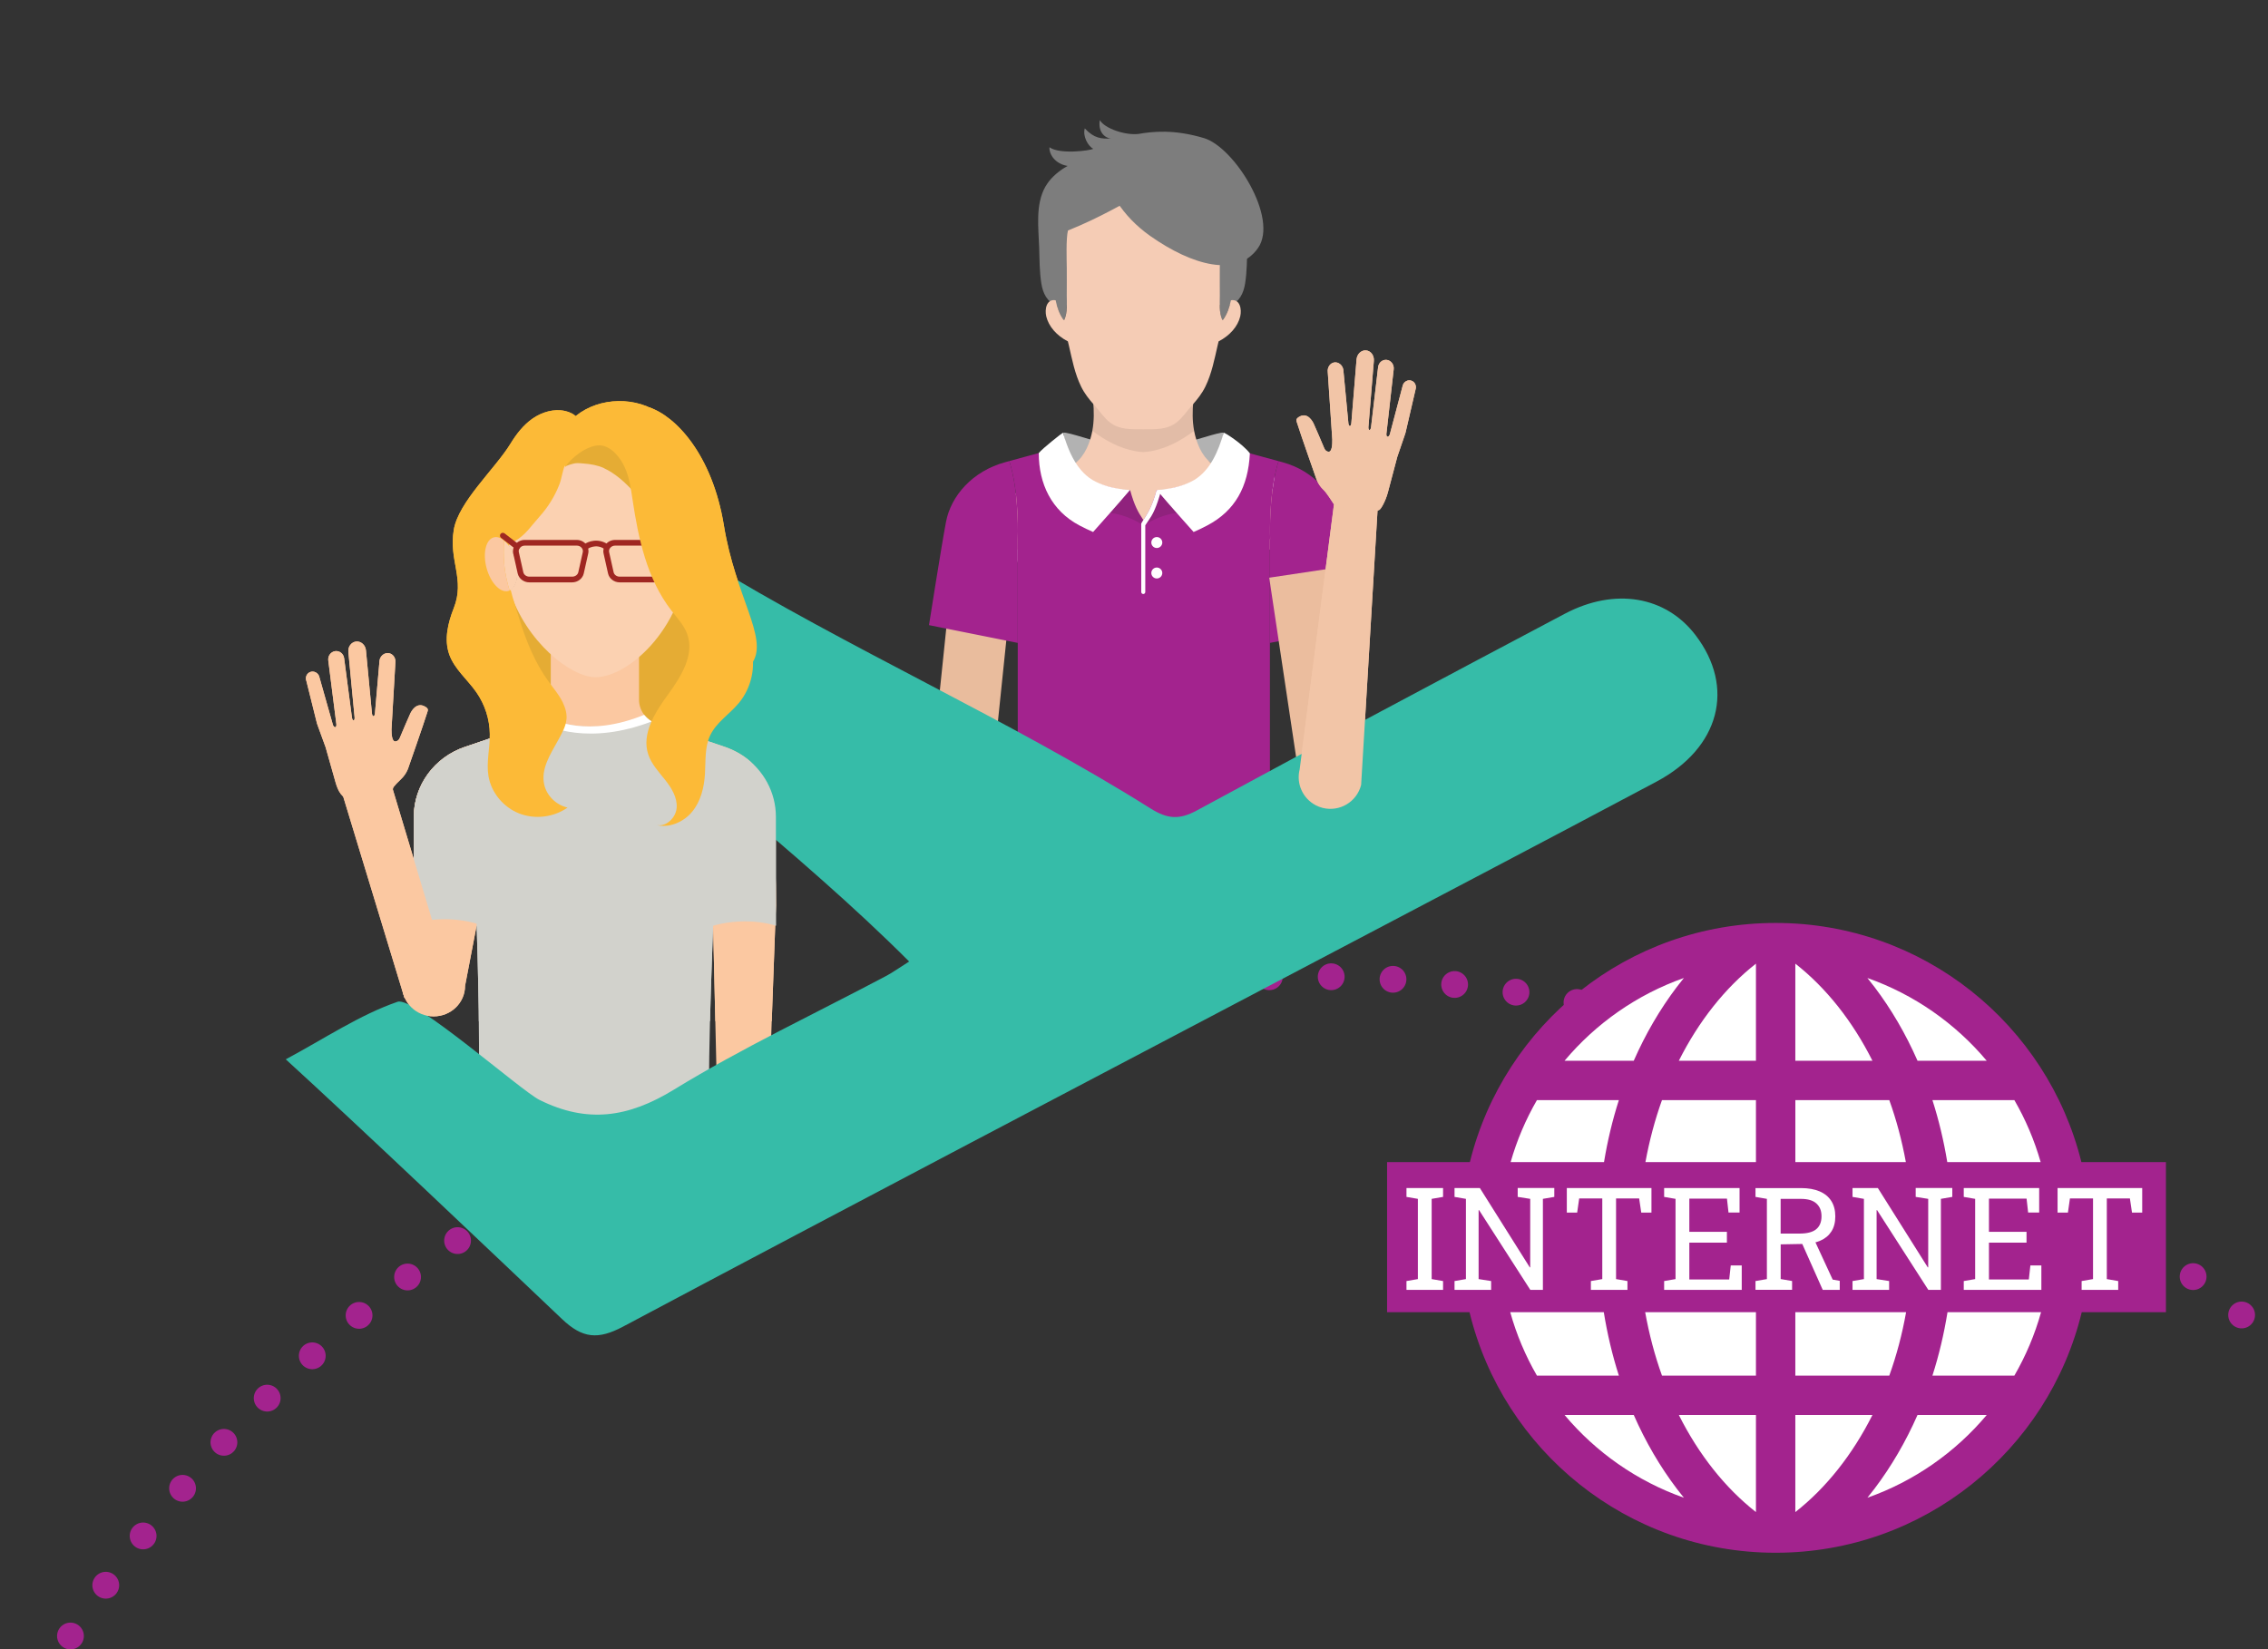
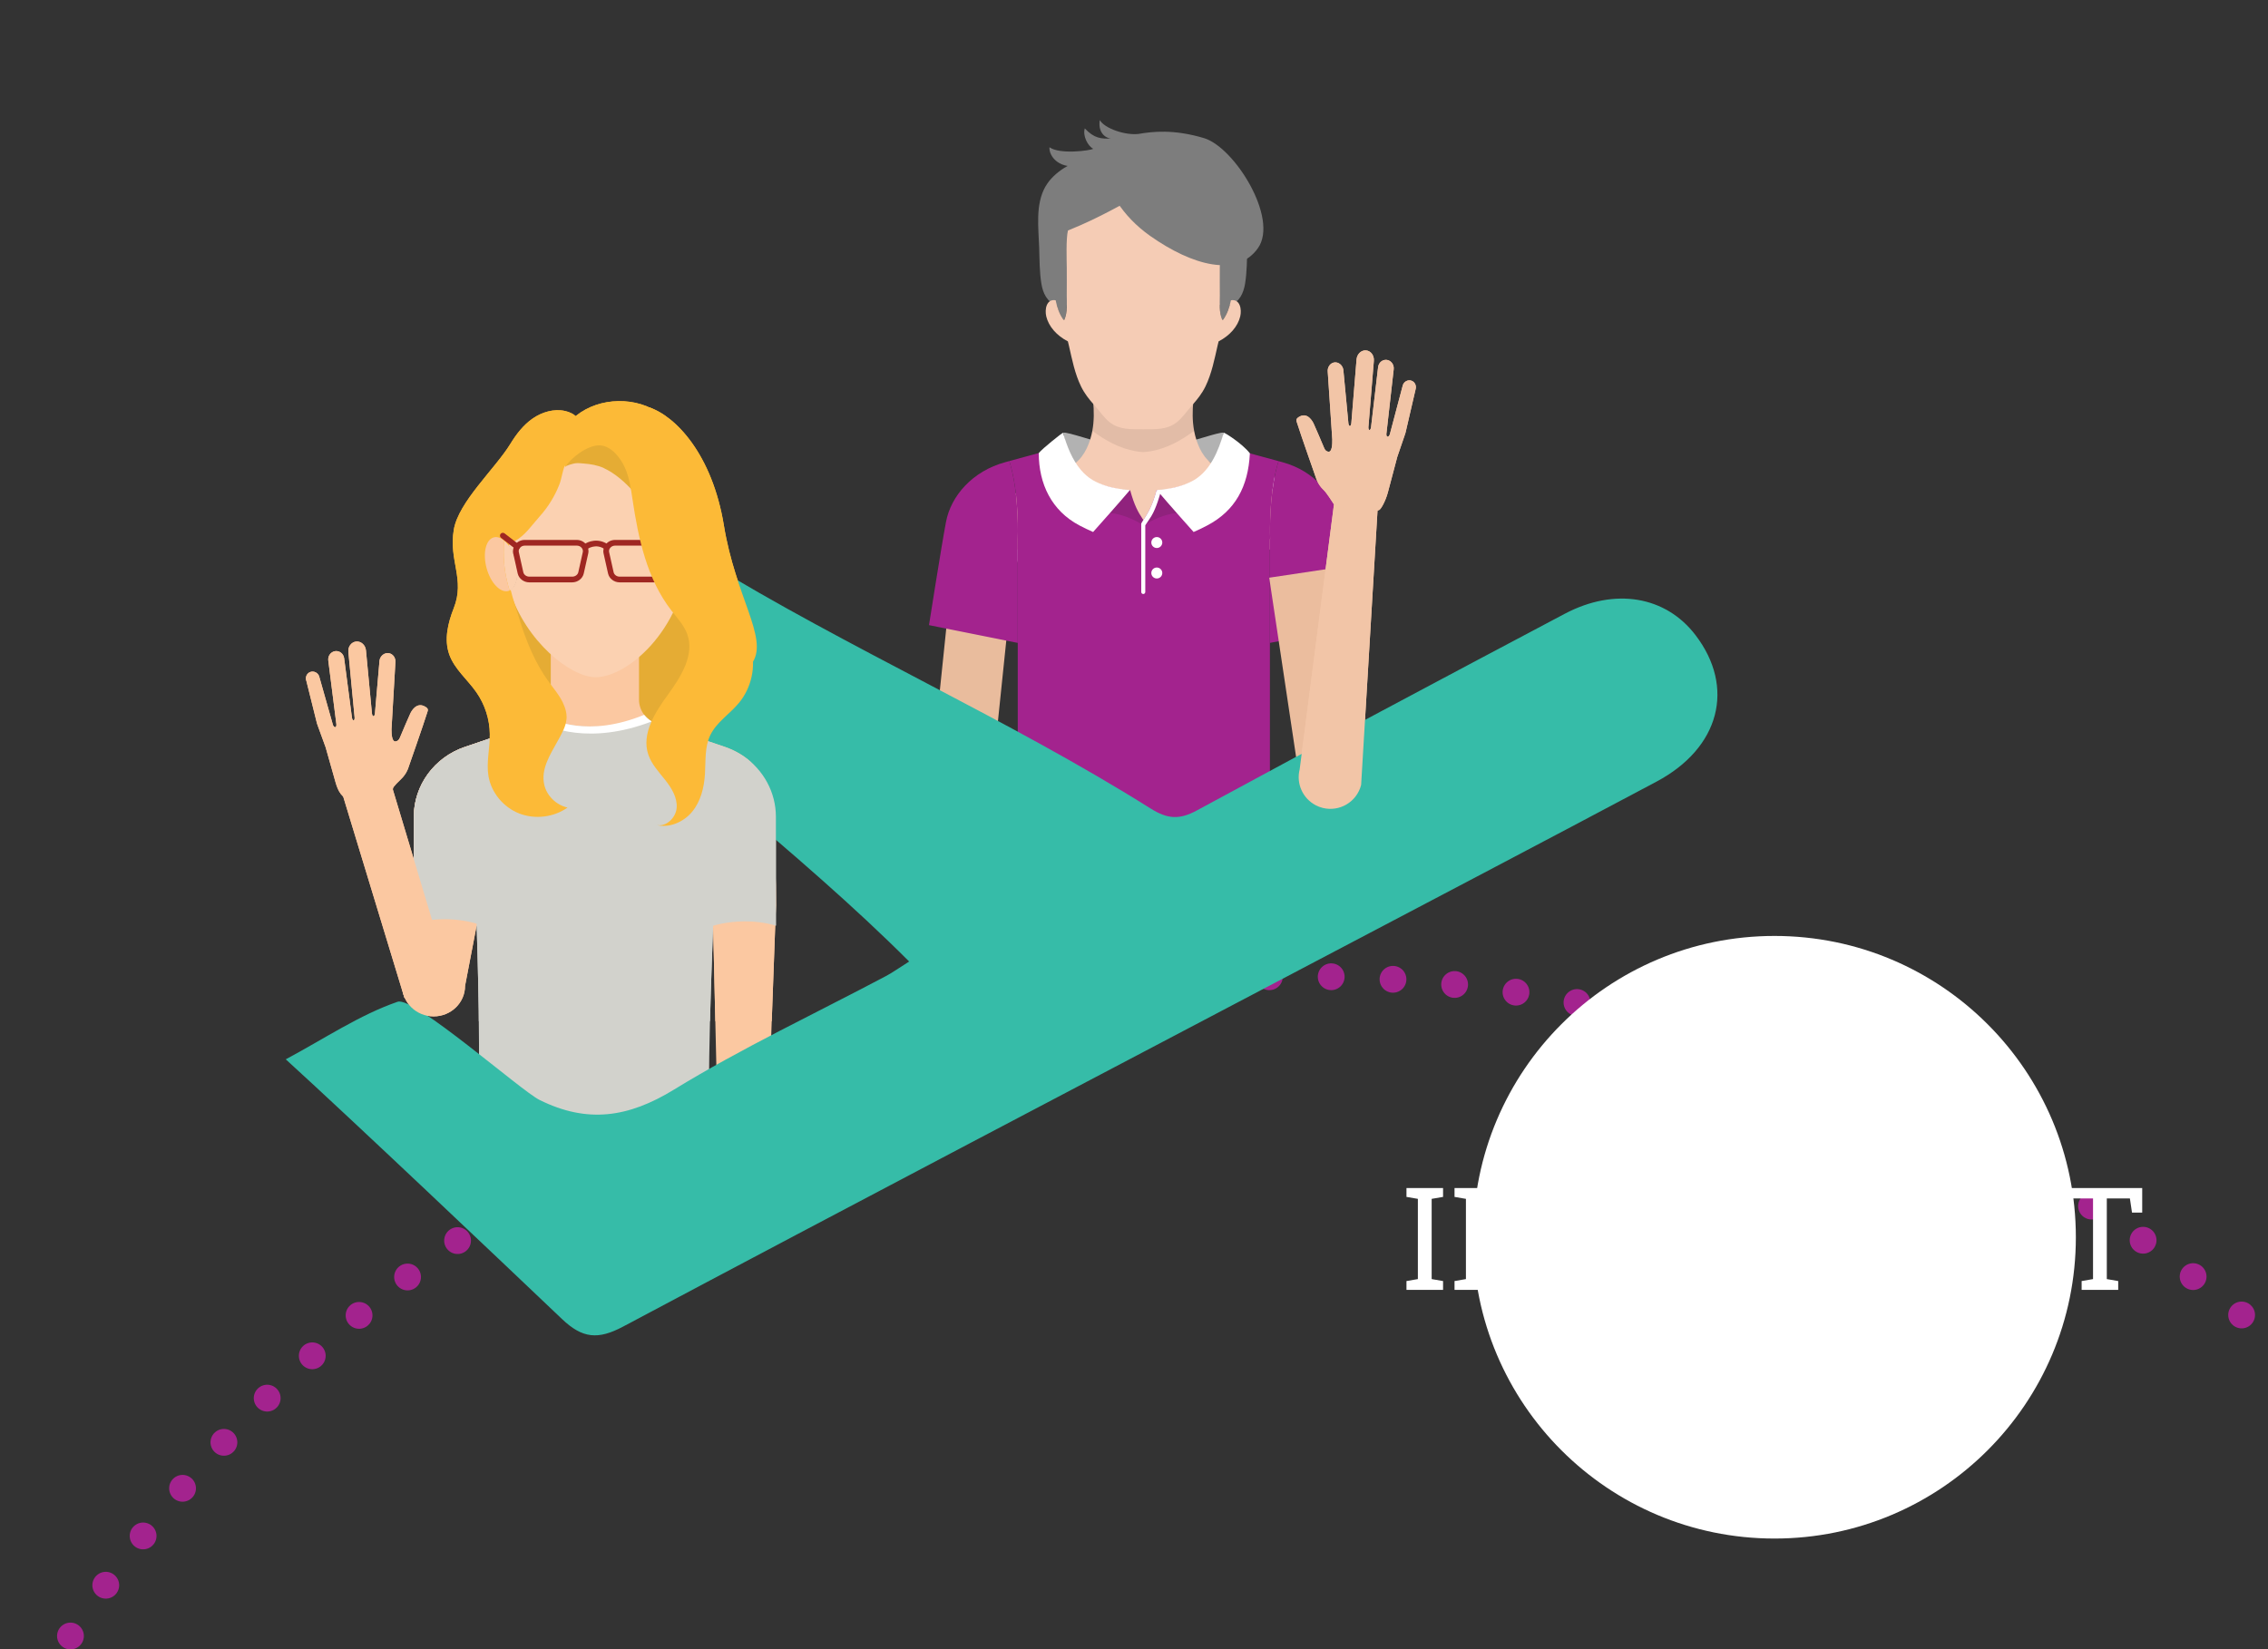
<svg xmlns="http://www.w3.org/2000/svg" viewBox="0 0 1100 800">
  <rect x="0" y="0" width="1100" height="800" fill="#333333" stroke="none" />
  <defs>
    <style>
      .cls-1 {
        fill: #f2c5a7;
      }

      .cls-1, .cls-2, .cls-3, .cls-4, .cls-5, .cls-6, .cls-7, .cls-8, .cls-9, .cls-10, .cls-11, .cls-12, .cls-13, .cls-14, .cls-15, .cls-16 {
        stroke-width: 0px;
      }

      .cls-17 {
        stroke: #a3238e;
        stroke-dasharray: 0 0 0 30;
        stroke-linecap: round;
        stroke-width: 13px;
      }

      .cls-17, .cls-3, .cls-18, .cls-19 {
        fill: none;
      }

      .cls-17, .cls-18, .cls-19 {
        stroke-miterlimit: 10;
      }

      .cls-20 {
        clip-path: url(#clippath);
      }

      .cls-2 {
        fill: #d2d2cc;
      }

      .cls-4 {
        fill: #fcba37;
      }

      .cls-21 {
        clip-path: url(#clippath-2);
      }

      .cls-5 {
        fill: #fbd1b1;
      }

      .cls-6 {
        fill: #fbc8a1;
      }

      .cls-7 {
        fill: #b2b2b2;
      }

      .cls-8 {
        fill: #000;
        opacity: .08;
      }

      .cls-8, .cls-11 {
        mix-blend-mode: multiply;
      }

      .cls-9 {
        fill: #e5ac34;
      }

      .cls-18 {
        stroke: #ebbd9e;
        stroke-width: 30.76px;
      }

      .cls-10 {
        fill: #7d7d7d;
      }

      .cls-11 {
        fill: #231f20;
        opacity: .15;
      }

      .cls-19 {
        stroke: #e9bc9d;
        stroke-width: 29.56px;
      }

      .cls-12 {
        fill: #36bca8;
      }

      .cls-13 {
        fill: #9f2722;
      }

      .cls-22 {
        isolation: isolate;
      }

      .cls-14 {
        fill: #a3238e;
      }

      .cls-15 {
        fill: #f5ccb5;
      }

      .cls-16 {
        fill: #fff;
      }
    </style>
    <clipPath id="clippath">
      <rect class="cls-3" x="0" y="-37.75" width="1134.63" height="848.61" />
    </clipPath>
    <clipPath id="clippath-2">
      <rect class="cls-3" x="79.01" y="180.38" width="333.24" height="314.99" />
    </clipPath>
  </defs>
  <g class="cls-22">
    <g id="Layer_1" data-name="Layer 1">
      <g class="cls-20">
        <circle class="cls-17" cx="630.8" cy="1189.87" r="716.23" />
      </g>
      <g>
        <g>
          <path class="cls-9" d="M247.45,315.81c2.78,6.09,6.8,11.55,10.79,16.96,3.12,4.23,6.3,8.53,10.54,11.7,3.84,2.87,8.39,4.69,12.96,6.24,5.02,1.71,10.14,3.15,15.33,4.3,3.18.7,6.45,1.3,9.68.88,2.91-.38,5.64-1.57,8.32-2.74,5.72-2.51,11.61-5.13,15.83-9.65,3.58-3.84,5.68-8.77,7.12-13.76,3.75-13.02,3.2-27.53-3.39-39.42-2.7-4.87-6.44-9.3-11.28-12.2-4.84-2.9-10.86-4.15-16.35-2.72-6.25,1.63-11.04,6.35-16.14,10.21-5.1,3.87-11.7,7.13-17.85,5.17-2.03-.65-3.83-1.82-5.79-2.63-5.06-2.1-15.93-2.03-20.17,2.24-6.08,6.14-2.65,18.77.39,25.42Z" />
          <path class="cls-6" d="M241.32,484.3v-35.31h-10.15l-5.61,29.23c0,8.19-6.82,14.82-15.24,14.82h0c-8.41,0-15.24-6.64-15.24-14.82l5.61-33.54v-48.44c0-15.26,9.93-28.87,24.73-33.9l12.12-4.12,2.43-.82,18.64-6.33c.36-.12.71-.26,1.06-.42.26-.11.51-.24.77-.37.19-.08.36-.18.53-.31h.01c.07-.03.13-.07.2-.12.17-.1.36-.22.53-.35.94-.62,1.8-1.39,2.53-2.24,1.11-1.33,1.96-2.89,2.43-4.57.3-1.04.46-2.15.46-3.28v-35.13h42.8v35.13c0,2.71.9,5.26,2.5,7.33.11.17.24.33.39.5.36.43.74.83,1.17,1.19.16.17.33.31.51.44.4.33.81.64,1.26.9.09.06.17.11.26.15.01.01.03.03.06.03.17.11.34.21.53.31.29.15.59.31.9.43.3.14.6.25.91.36l.73.25,24.25,8.23,8.21,2.79c.47.15.93.32,1.38.5,1.36.51,2.67,1.11,3.92,1.78,1.27.67,2.5,1.39,3.67,2.18,9.72,6.6,15.77,17.51,15.77,72.45l-4.34,118.89-23.82-8.84-2.31-99.27h-10.13v35.31" />
          <path class="cls-2" d="M231.18,448.99c-.01-.6-.01-.93-.01-.93,0,0-4.42-1.49-11.13-1.99-5.35-.4-12.16-.18-19.34,1.92v-51.74c0-15.26,9.93-28.87,24.73-33.9l12.12-4.12,2.43-.82,18.64-6.33c.36-.12.71-.26,1.06-.42.26-.11.51-.24.77-.37.19-.1.36-.19.54-.31h.01c.06-.04.11-.08.19-.12.17-.1.36-.22.53-.35.34-.23.66-.49.98-.75.27-.23.54-.47.79-.73.24-.25.49-.51.71-.78.01.01.03.01.04.03.66.37,1.7.94,3.13,1.56.31.14.66.29,1.03.43.36.14.74.29,1.14.43.4.15.81.29,1.26.43.66.21,1.34.42,2.08.62.49.13.97.25,1.48.36.54.14,1.11.25,1.7.37,3.11.6,6.77.99,10.95.9.49,0,1-.01,1.5-.04h.2c13.29.57,21.64-3.62,24.11-5.08h.01c.1.11.2.22.31.33.27.3.54.6.84.86.17.15.34.31.51.44.4.33.81.64,1.26.9.09.06.17.11.24.17,0,0,.03.01.04.03.19.1.37.21.56.29.3.17.59.31.9.43.3.14.6.25.91.36l.73.25,24.25,8.23,8.21,2.79c.47.15.93.32,1.38.5,1.36.53,2.67,1.11,3.92,1.78,1.27.67,2.5,1.39,3.67,2.18,9.71,6.61,15.76,17.52,15.76,29.44v52.79c-5.44-1.6-10.68-2.1-15.21-2.08-8.96.04-15.26,2.15-15.26,2.15,0,0,0,.33-.01.93-.07,5.03-3.67,87.32-.86,92.8,2.82,5.48-116.39,46.89-113.81,11.5,2.58-35.39.09-100.32.02-105.35Z" />
          <path class="cls-16" d="M316.1,349.97c-1.43-.84-2.69-1.93-3.67-3.21h0c-27.37,11.18-44.52,2.68-48.23.49-.91,1.07-2.01,1.98-3.25,2.72,5.25,2.94,24.71,11.63,55.15,0Z" />
          <path class="cls-5" d="M333.33,268.09c0,34.09-27.56,60.42-44.52,60.42-12,0-33.83-17.33-41.63-42.08,3.37-1.56,4.68-7.8,2.88-14.52-1.13-4.25-3.24-7.73-5.57-9.69,2.13-31.34,21.17-55.86,44.32-55.86,24.59,0,44.52,27.63,44.52,61.74Z" />
          <path class="cls-4" d="M274.76,348.87c.2-2.39-.3-4.97-1.83-8.17-1.73-3.61-4.4-6.7-6.77-9.95-6.68-9.18-10.96-19.76-14.25-30.48-3.11-10.14-6.28-18.17-5.86-29.05.07-1.83-.15-4.12.48-5.86.74-2.06,1.2-1.89,3.21-2.96,5.05-2.69,8.16-7.63,11.86-11.72,4.18-4.62,7.49-9.97,9.72-15.72,1.13-2.92,1.4-6.23,2.62-9.06.94-2.18,2.91-3.75,4.21-5.74,3.32-5.08,6.32-12.27,1.79-17.57-1.48-1.73-3.68-2.75-5.93-3.24-5.41-1.17-11.19.56-15.7,3.7-4.51,3.14-7.9,7.58-10.74,12.22-7.37,12.05-25.16,28.12-27.46,41.64-2.57,15.08,5.55,24.02-.03,38.11-2.84,7.18-4.77,15.23-2.17,22.5,2.53,7.07,8.84,12.13,13.16,18.33,4.13,5.94,6.42,13.08,6.5,20.25.08,6.85-1.8,13.74-.63,20.5,1.37,7.91,7.18,14.96,14.82,17.98,7.64,3.02,16.85,1.91,23.51-2.84-5.5-1.22-10.09-5.72-11.3-11.08-1.72-7.6,2.86-14.56,6.38-20.96,2.27-4.13,4.1-7.27,4.39-10.82Z" />
          <path class="cls-5" d="M247.18,286.44c-1.83-5.76-2.88-11.91-2.88-18.34,0-1.99.07-3.94.2-5.87,2.33,1.96,4.44,5.44,5.57,9.69,1.8,6.72.49,12.97-2.88,14.52Z" />
          <path class="cls-6" d="M247.18,286.44c-.21.11-.46.19-.7.26-3.9.97-8.61-4.05-10.52-11.25-1.91-7.19-.3-13.82,3.6-14.79,1.58-.4,3.33.21,4.94,1.56-.13,1.93-.2,3.89-.2,5.87,0,6.43,1.06,12.58,2.88,18.34Z" />
          <path class="cls-9" d="M292.87,227.08c5.61,2.62,10.24,6.87,14.39,11.38,1.1,1.2,2.52,2.54,4.14,2.22,1.55-.3,2.35-1.97,2.74-3.47,2.56-9.84-2.71-20.54-11.03-26.66-2.86-2.1-6.14-3.79-9.69-4.31-5.33-.77-10.07,1.29-13.86,4.78-3.88,3.57-5.72,10.5-5.44,15.49-.04-.62,4.32-1.71,4.83-1.77,1.43-.18,2.93.01,4.36.13,3.26.26,6.59.81,9.57,2.2Z" />
        </g>
        <g>
          <path class="cls-13" d="M277.53,282.5h-20.81c-2.7,0-5.07-1.82-5.63-4.32l-2.17-9.71c-.34-1.55.04-3.15,1.04-4.41,1.1-1.37,2.77-2.15,4.58-2.15h25.14c1.82,0,3.49.78,4.58,2.15,1.01,1.26,1.39,2.86,1.04,4.41l-2.17,9.71c-.56,2.5-2.92,4.32-5.63,4.32ZM254.56,264.67c-.97,0-1.86.41-2.42,1.12-.49.61-.67,1.35-.5,2.08l2.17,9.71c.28,1.25,1.51,2.15,2.93,2.15h20.81c1.42,0,2.65-.91,2.93-2.15l2.17-9.71c.16-.73-.01-1.47-.5-2.08-.57-.71-1.45-1.12-2.43-1.12h-25.14Z" />
          <path class="cls-13" d="M321.35,282.5h-20.81c-2.7,0-5.07-1.82-5.63-4.32l-2.17-9.71c-.34-1.55.04-3.15,1.04-4.41,1.1-1.37,2.77-2.15,4.58-2.15h25.14c1.82,0,3.49.78,4.58,2.15,1.01,1.26,1.39,2.87,1.04,4.41l-2.17,9.71c-.56,2.5-2.92,4.32-5.63,4.32ZM298.37,264.67c-.97,0-1.86.41-2.43,1.12-.49.61-.67,1.35-.5,2.08l2.17,9.71c.28,1.25,1.51,2.15,2.93,2.15h20.81c1.42,0,2.65-.91,2.93-2.15l2.17-9.71c.16-.73-.01-1.47-.5-2.08-.57-.71-1.45-1.12-2.43-1.12h-25.14Z" />
          <path class="cls-13" d="M293.23,266.36c-4.33-2.95-8.29-.06-8.33-.04l-1.65-2.22c1.91-1.43,6.79-3.28,11.55-.04l-1.56,2.29Z" />
          <path class="cls-13" d="M250.84,266.6c-.3,0-.59-.09-.84-.29l-6.97-5.38c-.6-.47-.72-1.34-.25-1.94.47-.6,1.33-.72,1.94-.25l6.97,5.38c.6.47.72,1.34.25,1.94-.27.35-.68.54-1.1.54Z" />
          <path class="cls-13" d="M327,266.2c-.41,0-.82-.18-1.1-.54-.47-.6-.36-1.47.25-1.94l6.97-5.38c.6-.47,1.47-.36,1.94.25.47.6.36,1.47-.25,1.94l-6.97,5.38c-.25.19-.55.29-.84.29Z" />
        </g>
        <path class="cls-4" d="M291.56,216.1c5.26.6,9.5,6.26,11.48,10.65,2.22,4.91,2.96,10.31,3.75,15.62,2.83,18.94,7,38.47,18.83,53.77,2.81,3.64,6.08,7.08,7.66,11.37,3.69,10.02-2.88,20.62-9.21,29.3-6.33,8.68-13.04,19.13-9.64,29.24,1.58,4.69,5.14,8.45,8.23,12.36,3.09,3.92,5.9,8.51,5.53,13.44-.37,4.92-5.33,9.7-10.18,8.25,6.4,1.85,13.54-1.28,17.71-6.35,4.17-5.08,5.78-11.73,6.19-18.21.4-6.42-.2-13.16,2.62-18.98,3.02-6.22,9.38-10.18,13.83-15.53,6.07-7.31,8.34-17.47,5.92-26.57-1.18-4.45-3.38-8.58-5.43-12.72-8-16.2-13.85-33.41-17.36-51.06-1.79-8.99-2.98-18.13-5.82-26.86-2.84-8.73-7.52-17.19-14.96-22.79-11.78-8.85-29.88-8.56-41.35.68-7.23,5.83-9.16,16.62-5.22,24.79,3.06-4.56,10.34-10.25,16.25-10.46.4-.01.8,0,1.19.05Z" />
        <path class="cls-6" d="M148.58,330.26l5.15,20.66c.13.35.23.63.22.63,0,0,.09.28.22.63l3.76,10.33s.18.66.49,1.73c.94,3.37,3.05,10.84,4.34,15.32,1.16,4.03,2.51,5.72,3.25,6.38.28.25.58.7.62,1.06l29.41,96.69c.04.37.37.64.75.6l22.71-2.18c.38-.04.66-.36.62-.73l-29.58-98.36c-.04-.37.1-.92.33-1.22.58-.77,1.93-2.28,3.66-3.88,2.5-2.33,3.42-5.18,3.42-5.18,0,0,7.46-21.28,9.39-27.51.23-.75.6-1.61-1.58-2.67-3.8-1.85-6.19,2.23-6.85,3.75-.61,1.41-3.6,8.11-5.02,11.66-.43,1.07-1.28,1.68-2.19,1.7-1.58.02-1.83-3.46-1.82-5.87l1.89-32.49c.23-2.21-1.24-4.22-3.29-4.48-2.05-.26-4.02,1.3-4.4,3.49l-2.26,25.99c-.06.37-.24,1.01-.61,1.09-.32.07-.66-.24-.81-1.3l-2.91-30.64c-.26-2.58-2.38-4.49-4.74-4.26-2.35.23-4.05,2.5-3.79,5.08l3.03,31.81c.08,1.57-.91,2-1.29.04l-3.8-28.91c-.34-2.2-2.32-3.7-4.43-3.35-2.11.35-3.56,2.41-3.24,4.61,0,0,3.86,30.42,3.86,30.43l.05.37c.16,1.61-.89,2.1-1.64.45l-6.73-23.75c-.68-1.73-2.6-2.63-4.29-2.01-1.69.62-2.55,2.54-1.92,4.29Z" />
        <path class="cls-4" d="M314.79,197.58c12.91,4.29,30.66,22.84,36.31,57.34,5.65,34.5,21.32,54.15,14.09,66.11-7.23,11.96-17.72,14.68-17.72,14.68l-6.54-53.21-26.14-84.92Z" />
      </g>
      <g>
        <path class="cls-16" d="M496.97,280.27c-10.95-22.06-8.14-33.11-5.08-39.5,5.63-11.75,19.82-19.98,43.38-25.15,19.49-4.28,21.49-4.06,24.86-2.73,1.43.57,3.39,1.34,10.63,1.34,9.41,0,17.9,1.07,25.25,3.19,8.96,2.58,15.86,6.66,20.52,12.11,6.03,7.06,8.19,16.28,6.43,27.4l-4.43-.7c1.55-9.77-.27-17.77-5.41-23.79-10.2-11.95-30.92-13.73-42.36-13.73-8.09,0-10.51-.96-12.28-1.66-2.04-.81-3.17-1.25-22.26,2.94-22.12,4.86-35.3,12.28-40.3,22.71-4.22,8.81-2.62,20.11,5.05,35.57l-4.01,1.99Z" />
        <g>
          <path class="cls-7" d="M593.52,209.91h-.02c-.62,2.14-2.28,15.1-3.07,17.17-1.79-2.43-15.44-9.71-16.48-12.56,2.22.52,17.58-5.24,19.57-4.61Z" />
          <path class="cls-7" d="M515.67,209.91h.02c.62,2.14,2.28,15.1,3.07,17.17,1.79-2.43,15.44-9.71,16.48-12.56-2.22.52-17.58-5.24-19.57-4.61Z" />
          <path class="cls-15" d="M489.21,243.24c3.45-1.05,4.79-9.19,8.41-9.53,7.63-1.21,17.57-4.23,23.91-9.07,4.8-3.66,7.26-10.24,8.28-15.73.88-4.75.83-9.56.37-14.35h15.24s9.06,0,9.06,0h9.06s15.24,0,15.24,0c-.46,4.79-.51,9.6.37,14.35,1.02,5.49,3.48,12.07,8.28,15.73,6.34,4.84,14.5,9.8,22.13,11.01,3.63.34,2.9.96,6.35,2.01,11.13,3.39,29.04,12.35,30.29,23.76-4.56,3.23-10.11,5.13-16.12,5.13h-75.59s-75.2,0-75.2,0c-6.16,0-11.85-2-16.47-5.38,1.38-11.3,15.35-14.57,26.4-17.93Z" />
          <g>
            <line class="cls-19" x1="474.58" y1="297.39" x2="459.7" y2="441.1" />
            <path class="cls-14" d="M615.97,258.62c.01,1.73.05,2.77.06,2.91-.03.01-.06.02-.07.02-.03.01-.05.01-.05.01v.79c0,3.6.01,38.11.01,49.51l44.96-8.62s-6.46-37.42-10.16-50.09c-3.7-12.67-12.9-24.64-28.68-28.93l-1.93-.53c-3.92,12.44-4.21,28.45-4.14,34.93Z" />
            <path class="cls-14" d="M458.82,253.16c-2.38,12.62-8.25,50.09-8.25,50.09l43.05,8.62v-40.56c-.01-5.82-.01-9.74-.01-9.74,0,0,.97-21.92-4.08-37.91l-2.02.56c-15.8,4.29-26.3,16.31-28.68,28.93Z" />
            <path class="cls-14" d="M615.97,258.62c.01,1.72.05,2.77.06,2.91-.03.01-.06.02-.07.02-.03.01-.05.01-.05.01v.79c0,3.61.01,155.1.01,166.51h-122.3v-157.56c-.01-5.82-.01-9.74-.01-9.74,0,0,.97-21.92-4.08-37.91l11.44-3.11,2.84-.77s0,0,0,0l11.86-3.22c.88,2.59,2.13,6.33,3.69,10.69,2.61,2.12,5.46,3.95,8.55,5.41,3.43,1.63,7.02,2.89,10.72,3.77,1.69.4,3.51.89,5.33,1.18,1.33.21,2.66.32,3.96.23.07,0,.14-.01.21-.02,2.06,7.5,3.89,10.64,5.97,13.78.14.21.28.43.42.64.01.01.02.02.02.03,2.18-3.38,4.2-6.42,6.4-14.45.65.06,1.32.06,1.99.03,2.55-.13,5.15-.85,7.52-1.42,3.69-.88,7.29-2.14,10.72-3.77,2.67-1.26,5.14-2.8,7.45-4.55,1.98-4.8,3.5-8.94,4.41-11.78l16.13,4.39,10.95,2.98c-3.92,12.43-4.21,28.45-4.14,34.93Z" />
            <circle class="cls-16" cx="561.06" cy="263.18" r="2.66" />
            <circle class="cls-16" cx="561.06" cy="277.96" r="2.66" />
            <path class="cls-11" d="M554.52,252.24v.07s-.49,2.45-.49,2.45c-.11-.13-.29-.28-.51-.45-2.2-1.67-9.23-5.06-15.19-5.45-.38-.03-.75-.04-1.12-.04-6.75,0-4.32-5.81-4.32-5.81l11.07-5.41.52-.26c1.17.15,2.35.27,3.54.36-.03.04-.07.08-.1.13.07,0,.14-.01.21-.02,2.06,7.5,3.89,10.64,5.97,13.78.14.21.28.43.42.64Z" />
            <path class="cls-11" d="M554.82,252.24v.07s.49,2.45.49,2.45c.11-.13.29-.28.51-.45,2.2-1.67,9.23-5.06,15.19-5.45.38-.03.75-.04,1.12-.04,6.75,0,4.32-5.81,4.32-5.81l-11.07-5.41-.52-.26c-1.17.15-2.35.27-3.54.36.03.04.07.08.1.13-.07,0-.14-.01-.21-.02-2.06,7.5-3.89,10.64-5.97,13.78-.14.21-.28.43-.42.64Z" />
            <path class="cls-16" d="M548.02,237.71s-.07.08-.1.13c-2.69,3.17-6.31,7.32-9.59,11.03-4.4,4.99-8.16,9.2-8.16,9.2-2.26-.98-4.48-2.05-6.64-3.19-13.54-7.15-19.72-20.19-19.72-35.1,0,0,0,0,0,0,1.73-2.22,11.6-9.98,11.74-9.87l.03.02c1.91,6.57,4.46,13.13,8.68,18.06,1.6,1.87,3.44,3.52,5.59,4.83,4.23,2.47,9.33,3.84,14.63,4.53,1.17.15,2.35.27,3.54.36Z" />
            <path class="cls-16" d="M563.32,238.03l-.64,1.58s-1.88,6.92-4.29,10.8c-1.12,1.8-2.92,4.4-2.92,4.4v32.36c0,.54-.44.98-.98.98h0c-.54,0-.98-.44-.98-.98v-33.2s.6-1.15,1.02-1.71c2.18-3.38,4.2-6.42,6.4-14.45.65.06,1.32.06,1.99.03l.39.19Z" />
            <path class="cls-16" d="M579.23,232.82c7.8-4.76,11.63-13.82,14.27-22.89l.03-.03c.24-.19,8.89,5.14,12.67,10.01h0c-.8,16.17-7.11,27.82-20.65,34.97-2.16,1.14-4.38,2.21-6.64,3.19,0,0-11.57-12.93-17.85-20.36,6.54-.49,13.01-1.87,18.17-4.89Z" />
          </g>
          <path class="cls-8" d="M529.82,208.9c.88-4.75.83-9.56.37-14.35h.84c7.25,4.16,16.05,7.55,23.46,5.85,7.41,1.7,16.22-1.69,23.46-5.85h.83c-.46,4.79-.51,9.6.37,14.35l.02.1c-6.27,4.65-13.2,8.51-20.95,9.87-1.23.22-2.49.36-3.74.43-1.25-.07-2.5-.21-3.74-.43-7.75-1.36-14.68-5.22-20.95-9.87l.02-.1Z" />
        </g>
        <g>
          <line class="cls-18" x1="630.8" y1="277.96" x2="645.24" y2="374.31" />
          <path class="cls-1" d="M638.07,390.58c-6.14-3.23-9.5-10.35-7.72-17.37l17.92-138.47c2.08-8.23,5.97-11.5,14.2-9.41,8.23,2.08,8.09,8.17,6,16.41l-8.31,139.02c-2.08,8.23-10.45,13.22-18.68,11.14-1.21-.31-2.35-.75-3.41-1.31Z" />
          <path class="cls-1" d="M646.72,244.27c-.58-.77-3.13-5.07-4.84-6.67-2.49-2.33-3.42-5.2-3.42-5.2,0,0-7.56-21.43-9.52-27.7-.23-.75-.6-1.62,1.52-2.71,3.72-1.91,6.11,2.19,6.77,3.72.62,1.42,3.62,8.16,5.05,11.73.43,1.08,1.27,1.69,2.17,1.69,1.56,0,1.77-3.52,1.72-5.95l-2.2-32.81c-.25-2.23,1.18-4.27,3.19-4.56,2.01-.29,3.97,1.27,4.36,3.49l2.49,26.24c.06.37.25,1.02.61,1.1.32.07.64-.25.78-1.32l2.54-30.99c.23-2.61,2.29-4.56,4.61-4.36,2.32.2,4.01,2.49,3.78,5.1l-2.64,32.17c-.06,1.58.92,2.01,1.27.03l3.44-29.25c.31-2.22,2.24-3.76,4.32-3.43,2.08.33,3.52,2.4,3.23,4.63,0,0-3.48,30.78-3.48,30.78l-.05.37c-.14,1.63.89,2.11,1.62.44l6.37-24.06c.65-1.76,2.53-2.68,4.2-2.07,1.67.61,2.53,2.54,1.93,4.31l-4.85,20.93c-.12.35-.21.64-.21.64,0,0-.09.28-.21.64l-3.59,10.48s-.17.66-.46,1.76c-.89,3.41-2.88,10.99-4.11,15.52-1.1,4.09-3.37,8.24-4.32,8.51-10.73,3.09-21.86-2.86-22.08-3.16Z" />
        </g>
        <path class="cls-10" d="M507.15,90.35c4.1-7.13,12.86-11.67,20.47-14.27.28,1.16,1.49,2.05,2.82,1.73,3.49-.86,6.41-3.03,9.25-5.14.77-.57,1.6-1.25,2.48-1.9.07.33.14.66.2.99,2.14-1.61,4.78-2.63,7.4-3.03,6.13-.93,12.78.63,18.79,1.76,11.53,2.17,27.07,9.07,33.28,19.86,5.07,8.81,3.42,20.11,3.11,29.79-.18,5.82-.14,11.75-1.08,17.51-.73,4.44-2.73,8.98-7.34,10.34-.03,0-.06.01-.09.02-.7,2.51-1.71,4.94-3.21,7.04-.11.15-.39.21-.48,0-.98-2.3-1.18-4.73-1.2-7.18-.6,0-1.15-.04-1.59-.09-3.33-.32-6.58-1.88-9.23-3.86-5.53-4.16-9.45-10.03-13.97-15.19-3.89-4.45-8.02-8.68-12.28-12.78-4.26,4.1-8.39,8.33-12.28,12.78-4.51,5.16-8.44,11.03-13.97,15.19-2.65,1.99-5.9,3.54-9.23,3.86-.44.04-.99.08-1.59.09-.02,2.45-.22,4.88-1.2,7.18-.09.21-.37.15-.48,0-1.5-2.1-2.51-4.53-3.21-7.04-.03,0-.06-.01-.09-.02-4.62-1.36-6.62-5.9-7.34-10.34-.94-5.76-.9-11.69-1.08-17.51-.31-9.68-1.96-20.98,3.11-29.79Z" />
        <path class="cls-15" d="M511.99,145.66c.68,3.31,1.81,6.64,3.78,9.39.11.15.39.21.48,0,1.57-3.71,1.15-7.73,1.14-11.69,0-4.46.06-8.91.01-13.37-.04-3.97-.42-14.28.57-18.17,17.03-6.88,27.05-13.5,28.71-13.69,1.45.61,4.76,1.96,6.49,2.22,2.3.36-4.61,4.85-2.28,4.96,1.22.06,2.42.03,3.62-.05,1.19.08,2.4.1,3.62.05,2.33-.11,4.65-.45,6.96-.8,1.72-.27,3.26-.48,4.71-1.08,1.66.18,3.3.62,5,1.32,3.4,1.41,6.72,3.36,9.83,5.33,3.02,1.91,5.51,4.13,6.42,7.71.99,3.89.61,8.22.57,12.19-.05,4.46.01,8.91.01,13.37,0,3.96-.43,7.98,1.14,11.69.09.21.37.15.48,0,1.97-2.75,3.09-6.08,3.78-9.39,4.45-.73,5.32,4.46,4.49,7.88-1.17,4.8-4.98,9.24-10.48,12.07-.17.68-.33,1.36-.49,2.04-1.52,6.59-2.86,13.64-5.91,19.86-1.68,3.43-3.9,6.24-6.44,9.05-2.52,2.78-4.57,6.04-7.57,8.38-4.73,3.68-10.46,3.27-16.14,3.32-5.68-.05-11.41.35-16.14-3.32-3-2.33-5.04-5.59-7.57-8.38-2.55-2.81-4.76-5.62-6.44-9.05-3.05-6.22-4.39-13.27-5.91-19.86-.16-.68-.32-1.36-.49-2.04-5.5-2.84-9.31-7.27-10.48-12.07-.83-3.43.04-8.64,4.53-7.88Z" />
        <path class="cls-10" d="M534.94,79c.99,12.26,9.26,25.84,22.91,35.45,20.47,14.41,42.14,20.3,52.28,5.9,10.14-14.4-11.34-48.9-26.17-53.35-14.82-4.45-25.24-3.15-31.72-2.04-6.48.81-16.62-2.68-18.8-6.71-.98,5.02,1.85,8.61,5.34,8.94-4.63.19-8.07,0-12.65-4.91-1.11,3.71,1.55,8.63,4.14,9.92-1.78.87-16.25,2.83-21.26-.76-.34,3.04,2.74,9.27,11.45,9.27s16.95-.37,16.95-.37l-2.47-1.34Z" />
      </g>
      <g id="gBgUIe">
        <path class="cls-12" d="M440.95,466.43c-54.47-54.47-116.58-99.35-171.4-154.18,19.86-15.7,37.32-30.27,55.82-43.38,3.21-2.27,11.73.19,16.26,2.97,69.45,42.66,147.37,76.94,216.37,120.33,8.18,5.14,13.92,5.62,22.47.98,59.28-32.17,118.81-63.87,178.43-95.4,24.38-12.89,48.98-8.55,63.4,10.29,19.42,25.37,11.87,54.76-18.89,71.13-54.97,29.26-110.13,58.14-165.23,87.15-112.02,58.97-224.17,117.72-335.93,177.18-12.15,6.47-19.71,5.84-29.68-3.65-30.09-28.61-100.81-95.78-133.97-125.98,18.97-10.15,35.75-21.53,54.24-27.92,7.95-2.75,59.77,43.13,68.87,47.64,23.1,11.45,43.01,8.57,65.15-5.01,33.11-20.3,68.49-36.89,102.87-55.12,3.11-1.65,5.99-3.73,11.23-7.04Z" />
      </g>
      <path class="cls-1" d="M638.07,390.58c-6.14-3.23-9.5-10.35-7.72-17.37l17.92-138.47c2.08-8.23,5.97-11.5,14.2-9.41,8.23,2.08,8.09,8.17,6,16.41l-8.31,139.02c-2.08,8.23-10.45,13.22-18.68,11.14-1.21-.31-2.35-.75-3.41-1.31Z" />
      <path class="cls-1" d="M646.72,244.27c-.58-.77-3.13-5.07-4.84-6.67-2.49-2.33-3.42-5.2-3.42-5.2,0,0-7.56-21.43-9.52-27.7-.23-.75-.6-1.62,1.52-2.71,3.72-1.91,6.11,2.19,6.77,3.72.62,1.42,3.62,8.16,5.05,11.73.43,1.08,1.27,1.69,2.17,1.69,1.56,0,1.77-3.52,1.72-5.95l-2.2-32.81c-.25-2.23,1.18-4.27,3.19-4.56,2.01-.29,3.97,1.27,4.36,3.49l2.49,26.24c.06.37.25,1.02.61,1.1.32.07.64-.25.78-1.32l2.54-30.99c.23-2.61,2.29-4.56,4.61-4.36,2.32.2,4.01,2.49,3.78,5.1l-2.64,32.17c-.06,1.58.92,2.01,1.27.03l3.44-29.25c.31-2.22,2.24-3.76,4.32-3.43,2.08.33,3.52,2.4,3.23,4.63,0,0-3.48,30.78-3.48,30.78l-.05.37c-.14,1.63.89,2.11,1.62.44l6.37-24.06c.65-1.76,2.53-2.68,4.2-2.07,1.67.61,2.53,2.54,1.93,4.31l-4.85,20.93c-.12.35-.21.64-.21.64,0,0-.09.28-.21.64l-3.59,10.48s-.17.66-.46,1.76c-.89,3.41-2.88,10.99-4.11,15.52-1.1,4.09-3.37,8.24-4.32,8.51-10.73,3.09-21.86-2.86-22.08-3.16Z" />
      <g>
        <circle class="cls-16" cx="860.65" cy="600.18" r="146.16" />
        <g>
-           <path class="cls-14" d="M1050.49,563.74h-40.99c-16.45-66.62-76.6-116.02-148.3-116.02s-131.85,49.4-148.3,116.02h-40.15v72.78h39.98c16.2,66.97,76.52,116.71,148.47,116.71s132.27-49.74,148.47-116.71h40.82v-72.78ZM976.98,533.65c5.42,9.37,9.73,19.46,12.76,30.09h-45.29c-1.71-10.33-4.1-20.4-7.21-30.09h39.74ZM851.65,563.74h-53.6c1.92-10.49,4.61-20.57,8.03-30.09h45.57v30.09ZM870.75,636.52h53.73c-1.92,10.74-4.65,21.05-8.16,30.79h-45.57v-30.79ZM963.57,514.55h-33.56c-5.68-12.92-12.67-24.96-20.91-35.82-1.12-1.47-2.25-2.9-3.4-4.31,22.74,8.03,42.66,22.04,57.87,40.14ZM870.75,467.46c14.94,11.72,27.74,27.86,37.4,47.1h-37.4v-47.1ZM916.32,533.65c3.43,9.52,6.12,19.61,8.04,30.09h-53.6v-30.09h45.57ZM851.65,467.46v47.1h-37.4c9.66-19.23,22.46-35.38,37.4-47.1ZM816.7,474.42c-1.15,1.41-2.29,2.84-3.4,4.31-8.23,10.86-15.23,22.9-20.91,35.82h-33.56c15.21-18.1,35.13-32.11,57.87-40.14ZM745.43,533.65h39.74c-3.11,9.69-5.51,19.76-7.21,30.09h-45.29c3.03-10.63,7.34-20.72,12.76-30.09ZM745.43,667.31c-5.54-9.57-9.92-19.9-12.96-30.79h45.38c1.71,10.57,4.14,20.88,7.32,30.79h-39.74ZM758.83,686.4h33.56c5.68,12.92,12.67,24.96,20.91,35.82,1.12,1.47,2.25,2.9,3.4,4.32-22.75-8.03-42.67-22.04-57.87-40.14ZM851.65,733.5c-14.94-11.72-27.74-27.86-37.4-47.1h37.4v47.1ZM806.08,667.31c-3.5-9.73-6.23-20.05-8.16-30.79h53.73v30.79h-45.57ZM870.75,733.5v-47.1h37.4c-9.66,19.23-22.46,35.38-37.4,47.1ZM905.7,726.54c1.15-1.41,2.29-2.84,3.4-4.32,8.23-10.86,15.23-22.91,20.91-35.82h33.57c-15.21,18.1-35.13,32.11-57.88,40.14ZM976.98,667.31h-39.74c3.18-9.91,5.61-20.22,7.32-30.79h45.38c-3.04,10.89-7.42,21.21-12.96,30.79Z" />
          <g>
            <path class="cls-16" d="M682.15,625.71v-4.28l5.53-.95v-38.92l-5.53-.95v-4.31h17.75v4.31l-5.53.95v38.92l5.53.95v4.28h-17.75Z" />
            <path class="cls-16" d="M705.46,625.71v-4.28l5.53-.95v-38.92l-5.53-.95v-4.31h12.28l24.23,38.51.2-.07v-33.18l-6.07-.95v-4.31h17.75v4.31l-5.53.95v44.14h-6.11l-24.87-38.71-.2.07v33.42l6.07.95v4.28h-17.75Z" />
            <path class="cls-16" d="M771.59,625.71v-4.28l5.53-.95v-39.12h-11.2l-.98,6.85h-5.02v-11.91h41.05v11.91h-4.95l-1.02-6.85h-11.2v39.12l5.53.95v4.28h-17.75Z" />
            <path class="cls-16" d="M807.12,625.71v-4.28l5.53-.95v-38.92l-5.53-.95v-4.31h36.58v11.88h-5.36l-.75-6.72h-18.25v16.08h18.22v5.26h-18.22v17.88h19.34l.75-6.82h5.33v11.84h-37.63Z" />
            <path class="cls-16" d="M851.43,625.71v-4.28l5.53-.95v-38.92l-5.53-.95v-4.28h22.02c3.6,0,6.63.54,9.11,1.61,2.48,1.07,4.36,2.63,5.65,4.67,1.29,2.04,1.93,4.52,1.93,7.46s-.63,5.33-1.88,7.29c-1.26,1.97-3.04,3.46-5.34,4.46-2.31,1.01-5.04,1.54-8.21,1.61l-11.06.2v16.83l5.53.95v4.28h-17.75ZM863.64,598.4h9.13c3.73,0,6.45-.71,8.14-2.14,1.7-1.43,2.54-3.51,2.54-6.24s-.81-4.66-2.44-6.18c-1.63-1.52-4.15-2.27-7.57-2.27h-9.81v16.83ZM884.04,625.71l-10.99-24.67,6.68-.07,9.13,19.75,3.43.61v4.38h-8.25Z" />
            <path class="cls-16" d="M898.49,625.71v-4.28l5.53-.95v-38.92l-5.53-.95v-4.31h12.28l24.23,38.51.2-.07v-33.18l-6.07-.95v-4.31h17.75v4.31l-5.53.95v44.14h-6.11l-24.87-38.71-.2.07v33.42l6.07.95v4.28h-17.75Z" />
            <path class="cls-16" d="M952.44,625.71v-4.28l5.53-.95v-38.92l-5.53-.95v-4.31h36.58v11.88h-5.36l-.75-6.72h-18.25v16.08h18.22v5.26h-18.22v17.88h19.34l.75-6.82h5.33v11.84h-37.63Z" />
            <path class="cls-16" d="M1009.61,625.71v-4.28l5.53-.95v-39.12h-11.2l-.98,6.85h-5.02v-11.91h41.05v11.91h-4.95l-1.02-6.85h-11.2v39.12l5.53.95v4.28h-17.75Z" />
          </g>
        </g>
      </g>
      <g class="cls-21">
        <g>
          <g>
            <path class="cls-9" d="M247.45,315.81c2.78,6.09,6.8,11.55,10.79,16.96,3.12,4.23,6.3,8.53,10.54,11.7,3.84,2.87,8.39,4.69,12.96,6.24,5.02,1.71,10.14,3.15,15.33,4.3,3.18.7,6.45,1.3,9.68.88,2.91-.38,5.64-1.57,8.32-2.74,5.72-2.51,11.61-5.13,15.83-9.65,3.58-3.84,5.68-8.77,7.12-13.76,3.75-13.02,3.2-27.53-3.39-39.42-2.7-4.87-6.44-9.3-11.28-12.2-4.84-2.9-10.86-4.15-16.35-2.72-6.25,1.63-11.04,6.35-16.14,10.21-5.1,3.87-11.7,7.13-17.85,5.17-2.03-.65-3.83-1.82-5.79-2.63-5.06-2.1-15.93-2.03-20.17,2.24-6.08,6.14-2.65,18.77.39,25.42Z" />
            <path class="cls-6" d="M241.32,484.3v-35.31h-10.15l-5.61,29.23c0,8.19-6.82,14.82-15.24,14.82h0c-8.41,0-15.24-6.64-15.24-14.82l5.61-33.54v-48.44c0-15.26,9.93-28.87,24.73-33.9l12.12-4.12,2.43-.82,18.64-6.33c.36-.12.71-.26,1.06-.42.26-.11.51-.24.77-.37.19-.08.36-.18.53-.31h.01c.07-.03.13-.07.2-.12.17-.1.36-.22.53-.35.94-.62,1.8-1.39,2.53-2.24,1.11-1.33,1.96-2.89,2.43-4.57.3-1.04.46-2.15.46-3.28v-35.13h42.8v35.13c0,2.71.9,5.26,2.5,7.33.11.17.24.33.39.5.36.43.74.83,1.17,1.19.16.17.33.31.51.44.4.33.81.64,1.26.9.09.06.17.11.26.15.01.01.03.03.06.03.17.11.34.21.53.31.29.15.59.31.9.43.3.14.6.25.91.36l.73.25,24.25,8.23,8.21,2.79c.47.15.93.32,1.38.5,1.36.51,2.67,1.11,3.92,1.78,1.27.67,2.5,1.39,3.67,2.18,9.72,6.6,15.77,17.51,15.77,72.45l-4.34,118.89-23.82-8.84-2.31-99.27h-10.13v35.31" />
            <path class="cls-2" d="M231.18,448.99c-.01-.6-.01-.93-.01-.93,0,0-4.42-1.49-11.13-1.99-5.35-.4-12.16-.18-19.34,1.92v-51.74c0-15.26,9.93-28.87,24.73-33.9l12.12-4.12,2.43-.82,18.64-6.33c.36-.12.71-.26,1.06-.42.26-.11.51-.24.77-.37.19-.1.36-.19.54-.31h.01c.06-.04.11-.08.19-.12.17-.1.36-.22.53-.35.34-.23.66-.49.98-.75.27-.23.54-.47.79-.73.24-.25.49-.51.71-.78.01.01.03.01.04.03.66.37,1.7.94,3.13,1.56.31.14.66.29,1.03.43.36.14.74.29,1.14.43.4.15.81.29,1.26.43.66.21,1.34.42,2.08.62.49.13.97.25,1.48.36.54.14,1.11.25,1.7.37,3.11.6,6.77.99,10.95.9.49,0,1-.01,1.5-.04h.2c13.29.57,21.64-3.62,24.11-5.08h.01c.1.11.2.22.31.33.27.3.54.6.84.86.17.15.34.31.51.44.4.33.81.64,1.26.9.09.06.17.11.24.17,0,0,.03.01.04.03.19.1.37.21.56.29.3.17.59.31.9.43.3.14.6.25.91.36l.73.25,24.25,8.23,8.21,2.79c.47.15.93.32,1.38.5,1.36.53,2.67,1.11,3.92,1.78,1.27.67,2.5,1.39,3.67,2.18,9.71,6.61,15.76,17.52,15.76,29.44v52.79c-5.44-1.6-10.68-2.1-15.21-2.08-8.96.04-15.26,2.15-15.26,2.15,0,0,0,.33-.01.93-.07,5.03-3.67,87.32-.86,92.8,2.82,5.48-116.39,46.89-113.81,11.5,2.58-35.39.09-100.32.02-105.35Z" />
            <path class="cls-16" d="M316.1,349.97c-1.43-.84-2.69-1.93-3.67-3.21h0c-27.37,11.18-44.52,2.68-48.23.49-.91,1.07-2.01,1.98-3.25,2.72,5.25,2.94,24.71,11.63,55.15,0Z" />
            <path class="cls-5" d="M333.33,268.09c0,34.09-27.56,60.42-44.52,60.42-12,0-33.83-17.33-41.63-42.08,3.37-1.56,4.68-7.8,2.88-14.52-1.13-4.25-3.24-7.73-5.57-9.69,2.13-31.34,21.17-55.86,44.32-55.86,24.59,0,44.52,27.63,44.52,61.74Z" />
            <path class="cls-4" d="M274.76,348.87c.2-2.39-.3-4.97-1.83-8.17-1.73-3.61-4.4-6.7-6.77-9.95-6.68-9.18-10.96-19.76-14.25-30.48-3.11-10.14-6.28-18.17-5.86-29.05.07-1.83-.15-4.12.48-5.86.74-2.06,1.2-1.89,3.21-2.96,5.05-2.69,8.16-7.63,11.86-11.72,4.18-4.62,7.49-9.97,9.72-15.72,1.13-2.92,1.4-6.23,2.62-9.06.94-2.18,2.91-3.75,4.21-5.74,3.32-5.08,6.32-12.27,1.79-17.57-1.48-1.73-3.68-2.75-5.93-3.24-5.41-1.17-11.19.56-15.7,3.7-4.51,3.14-7.9,7.58-10.74,12.22-7.37,12.05-25.16,28.12-27.46,41.64-2.57,15.08,5.55,24.02-.03,38.11-2.84,7.18-4.77,15.23-2.17,22.5,2.53,7.07,8.84,12.13,13.16,18.33,4.13,5.94,6.42,13.08,6.5,20.25.08,6.85-1.8,13.74-.63,20.5,1.37,7.91,7.18,14.96,14.82,17.98,7.64,3.02,16.85,1.91,23.51-2.84-5.5-1.22-10.09-5.72-11.3-11.08-1.72-7.6,2.86-14.56,6.38-20.96,2.27-4.13,4.1-7.27,4.39-10.82Z" />
            <path class="cls-5" d="M247.18,286.44c-1.83-5.76-2.88-11.91-2.88-18.34,0-1.99.07-3.94.2-5.87,2.33,1.96,4.44,5.44,5.57,9.69,1.8,6.72.49,12.97-2.88,14.52Z" />
            <path class="cls-6" d="M247.18,286.44c-.21.11-.46.19-.7.26-3.9.97-8.61-4.05-10.52-11.25-1.91-7.19-.3-13.82,3.6-14.79,1.58-.4,3.33.21,4.94,1.56-.13,1.93-.2,3.89-.2,5.87,0,6.43,1.06,12.58,2.88,18.34Z" />
            <path class="cls-9" d="M292.87,227.08c5.61,2.62,10.24,6.87,14.39,11.38,1.1,1.2,2.52,2.54,4.14,2.22,1.55-.3,2.35-1.97,2.74-3.47,2.56-9.84-2.71-20.54-11.03-26.66-2.86-2.1-6.14-3.79-9.69-4.31-5.33-.77-10.07,1.29-13.86,4.78-3.88,3.57-5.72,10.5-5.44,15.49-.04-.62,4.32-1.71,4.83-1.77,1.43-.18,2.93.01,4.36.13,3.26.26,6.59.81,9.57,2.2Z" />
          </g>
          <g>
            <path class="cls-13" d="M277.53,282.5h-20.81c-2.7,0-5.07-1.82-5.63-4.32l-2.17-9.71c-.34-1.55.04-3.15,1.04-4.41,1.1-1.37,2.77-2.15,4.58-2.15h25.14c1.82,0,3.49.78,4.58,2.15,1.01,1.26,1.39,2.86,1.04,4.41l-2.17,9.71c-.56,2.5-2.92,4.32-5.63,4.32ZM254.56,264.67c-.97,0-1.86.41-2.42,1.12-.49.61-.67,1.35-.5,2.08l2.17,9.71c.28,1.25,1.51,2.15,2.93,2.15h20.81c1.42,0,2.65-.91,2.93-2.15l2.17-9.71c.16-.73-.01-1.47-.5-2.08-.57-.71-1.45-1.12-2.43-1.12h-25.14Z" />
            <path class="cls-13" d="M321.35,282.5h-20.81c-2.7,0-5.07-1.82-5.63-4.32l-2.17-9.71c-.34-1.55.04-3.15,1.04-4.41,1.1-1.37,2.77-2.15,4.58-2.15h25.14c1.82,0,3.49.78,4.58,2.15,1.01,1.26,1.39,2.87,1.04,4.41l-2.17,9.71c-.56,2.5-2.92,4.32-5.63,4.32ZM298.37,264.67c-.97,0-1.86.41-2.43,1.12-.49.61-.67,1.35-.5,2.08l2.17,9.71c.28,1.25,1.51,2.15,2.93,2.15h20.81c1.42,0,2.65-.91,2.93-2.15l2.17-9.71c.16-.73-.01-1.47-.5-2.08-.57-.71-1.45-1.12-2.43-1.12h-25.14Z" />
            <path class="cls-13" d="M293.23,266.36c-4.33-2.95-8.29-.06-8.33-.04l-1.65-2.22c1.91-1.43,6.79-3.28,11.55-.04l-1.56,2.29Z" />
            <path class="cls-13" d="M250.84,266.6c-.3,0-.59-.09-.84-.29l-6.97-5.38c-.6-.47-.72-1.34-.25-1.94.47-.6,1.33-.72,1.94-.25l6.97,5.38c.6.47.72,1.34.25,1.94-.27.35-.68.54-1.1.54Z" />
            <path class="cls-13" d="M327,266.2c-.41,0-.82-.18-1.1-.54-.47-.6-.36-1.47.25-1.94l6.97-5.38c.6-.47,1.47-.36,1.94.25.47.6.36,1.47-.25,1.94l-6.97,5.38c-.25.19-.55.29-.84.29Z" />
          </g>
          <path class="cls-4" d="M291.56,216.1c5.26.6,9.5,6.26,11.48,10.65,2.22,4.91,2.96,10.31,3.75,15.62,2.83,18.94,7,38.47,18.83,53.77,2.81,3.64,6.08,7.08,7.66,11.37,3.69,10.02-2.88,20.62-9.21,29.3-6.33,8.68-13.04,19.13-9.64,29.24,1.58,4.69,5.14,8.45,8.23,12.36,3.09,3.92,5.9,8.51,5.53,13.44-.37,4.92-5.33,9.7-10.18,8.25,6.4,1.85,13.54-1.28,17.71-6.35,4.17-5.08,5.78-11.73,6.19-18.21.4-6.42-.2-13.16,2.62-18.98,3.02-6.22,9.38-10.18,13.83-15.53,6.07-7.31,8.34-17.47,5.92-26.57-1.18-4.45-3.38-8.58-5.43-12.72-8-16.2-13.85-33.41-17.36-51.06-1.79-8.99-2.98-18.13-5.82-26.86-2.84-8.73-7.52-17.19-14.96-22.79-11.78-8.85-29.88-8.56-41.35.68-7.23,5.83-9.16,16.62-5.22,24.79,3.06-4.56,10.34-10.25,16.25-10.46.4-.01.8,0,1.19.05Z" />
          <path class="cls-6" d="M148.58,330.26l5.15,20.66c.13.35.23.63.22.63,0,0,.09.28.22.63l3.76,10.33s.18.66.49,1.73c.94,3.37,3.05,10.84,4.34,15.32,1.16,4.03,2.51,5.72,3.25,6.38.28.25.58.7.62,1.06l29.41,96.69c.04.37.37.64.75.6l22.71-2.18c.38-.04.66-.36.62-.73l-29.58-98.36c-.04-.37.1-.92.33-1.22.58-.77,1.93-2.28,3.66-3.88,2.5-2.33,3.42-5.18,3.42-5.18,0,0,7.46-21.28,9.39-27.51.23-.75.6-1.61-1.58-2.67-3.8-1.85-6.19,2.23-6.85,3.75-.61,1.41-3.6,8.11-5.02,11.66-.43,1.07-1.28,1.68-2.19,1.7-1.58.02-1.83-3.46-1.82-5.87l1.89-32.49c.23-2.21-1.24-4.22-3.29-4.48-2.05-.26-4.02,1.3-4.4,3.49l-2.26,25.99c-.06.37-.24,1.01-.61,1.09-.32.07-.66-.24-.81-1.3l-2.91-30.64c-.26-2.58-2.38-4.49-4.74-4.26-2.35.23-4.05,2.5-3.79,5.08l3.03,31.81c.08,1.57-.91,2-1.29.04l-3.8-28.91c-.34-2.2-2.32-3.7-4.43-3.35-2.11.35-3.56,2.41-3.24,4.61,0,0,3.86,30.42,3.86,30.43l.05.37c.16,1.61-.89,2.1-1.64.45l-6.73-23.75c-.68-1.73-2.6-2.63-4.29-2.01-1.69.62-2.55,2.54-1.92,4.29Z" />
          <path class="cls-4" d="M314.79,197.58c12.91,4.29,30.66,22.84,36.31,57.34,5.65,34.5,21.32,54.15,14.09,66.11-7.23,11.96-17.72,14.68-17.72,14.68l-6.54-53.21-26.14-84.92Z" />
        </g>
      </g>
    </g>
  </g>
</svg>